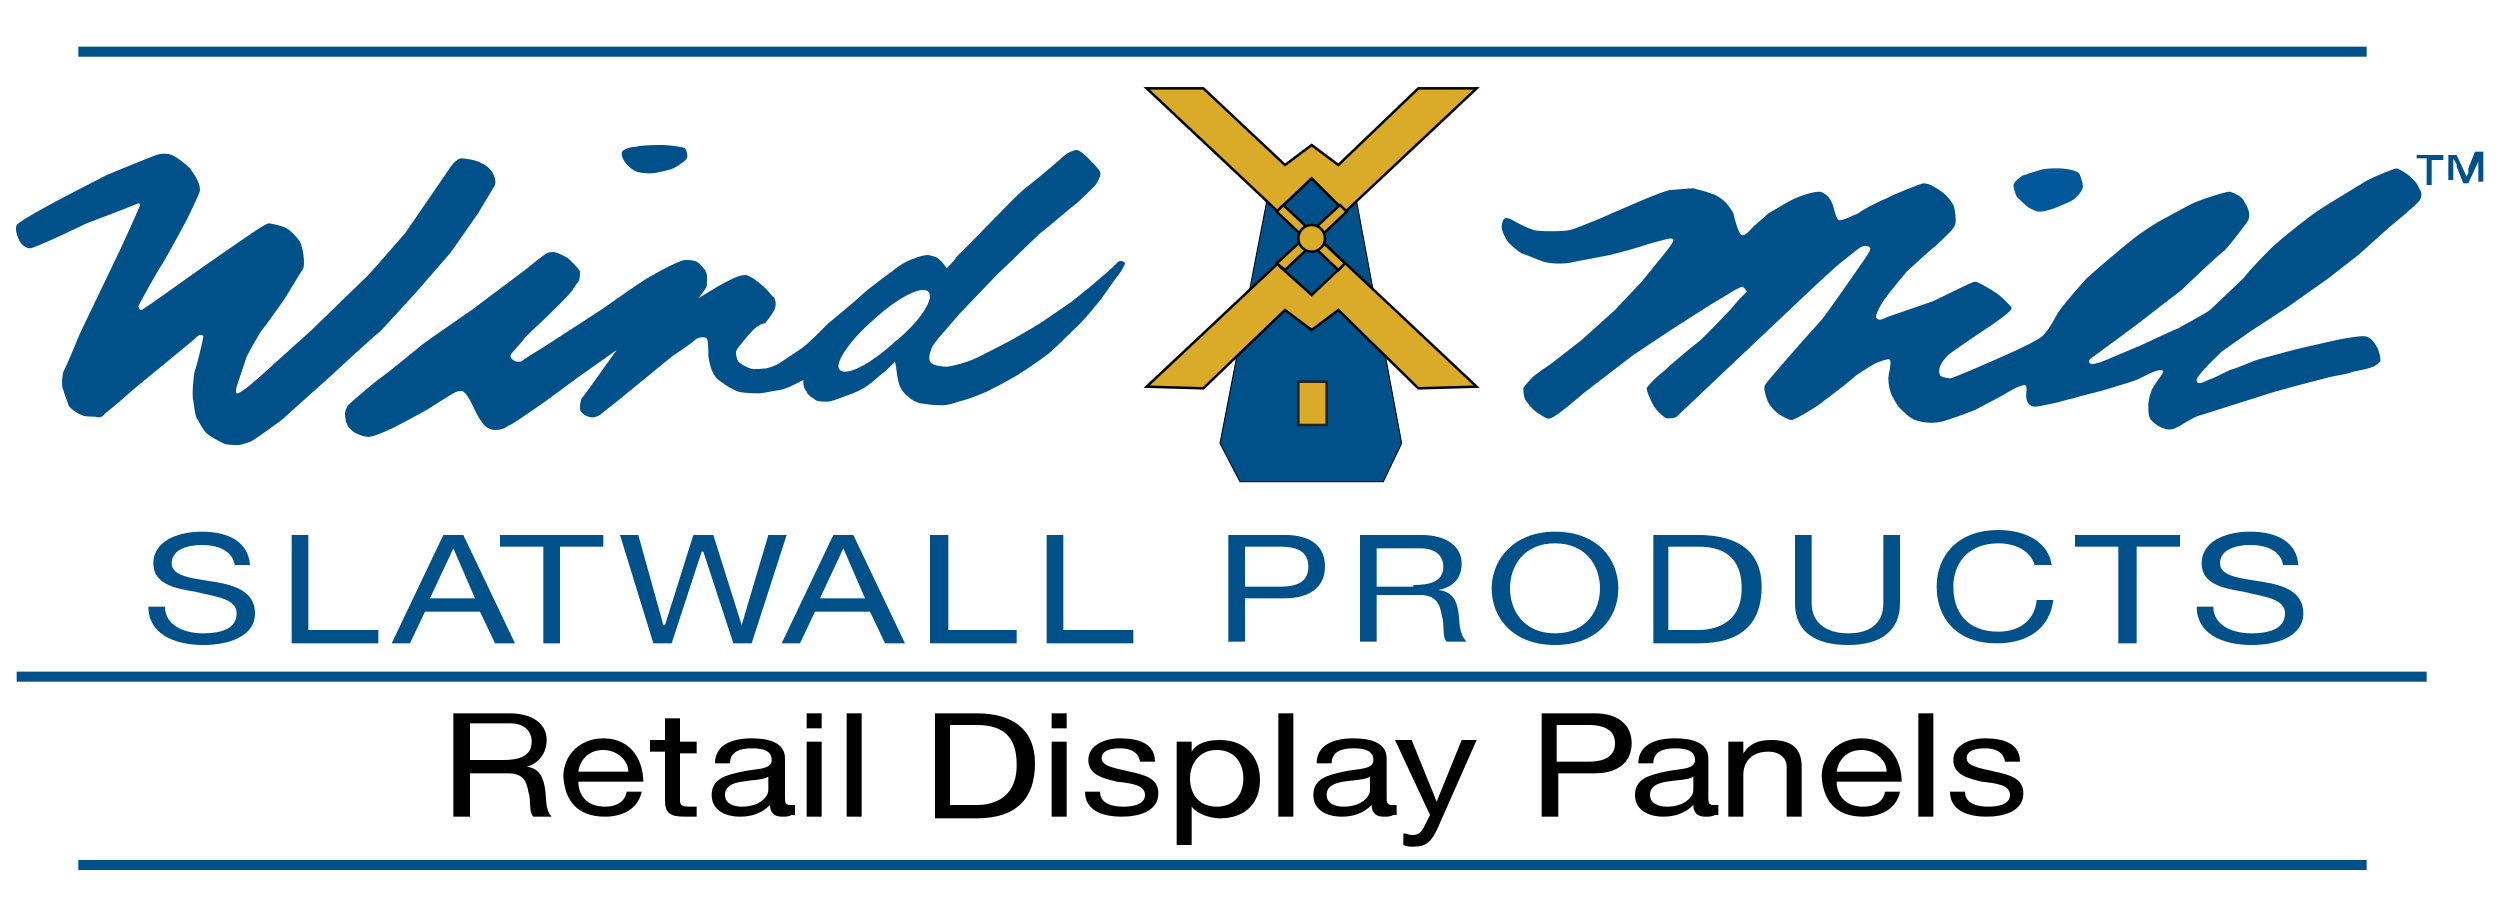
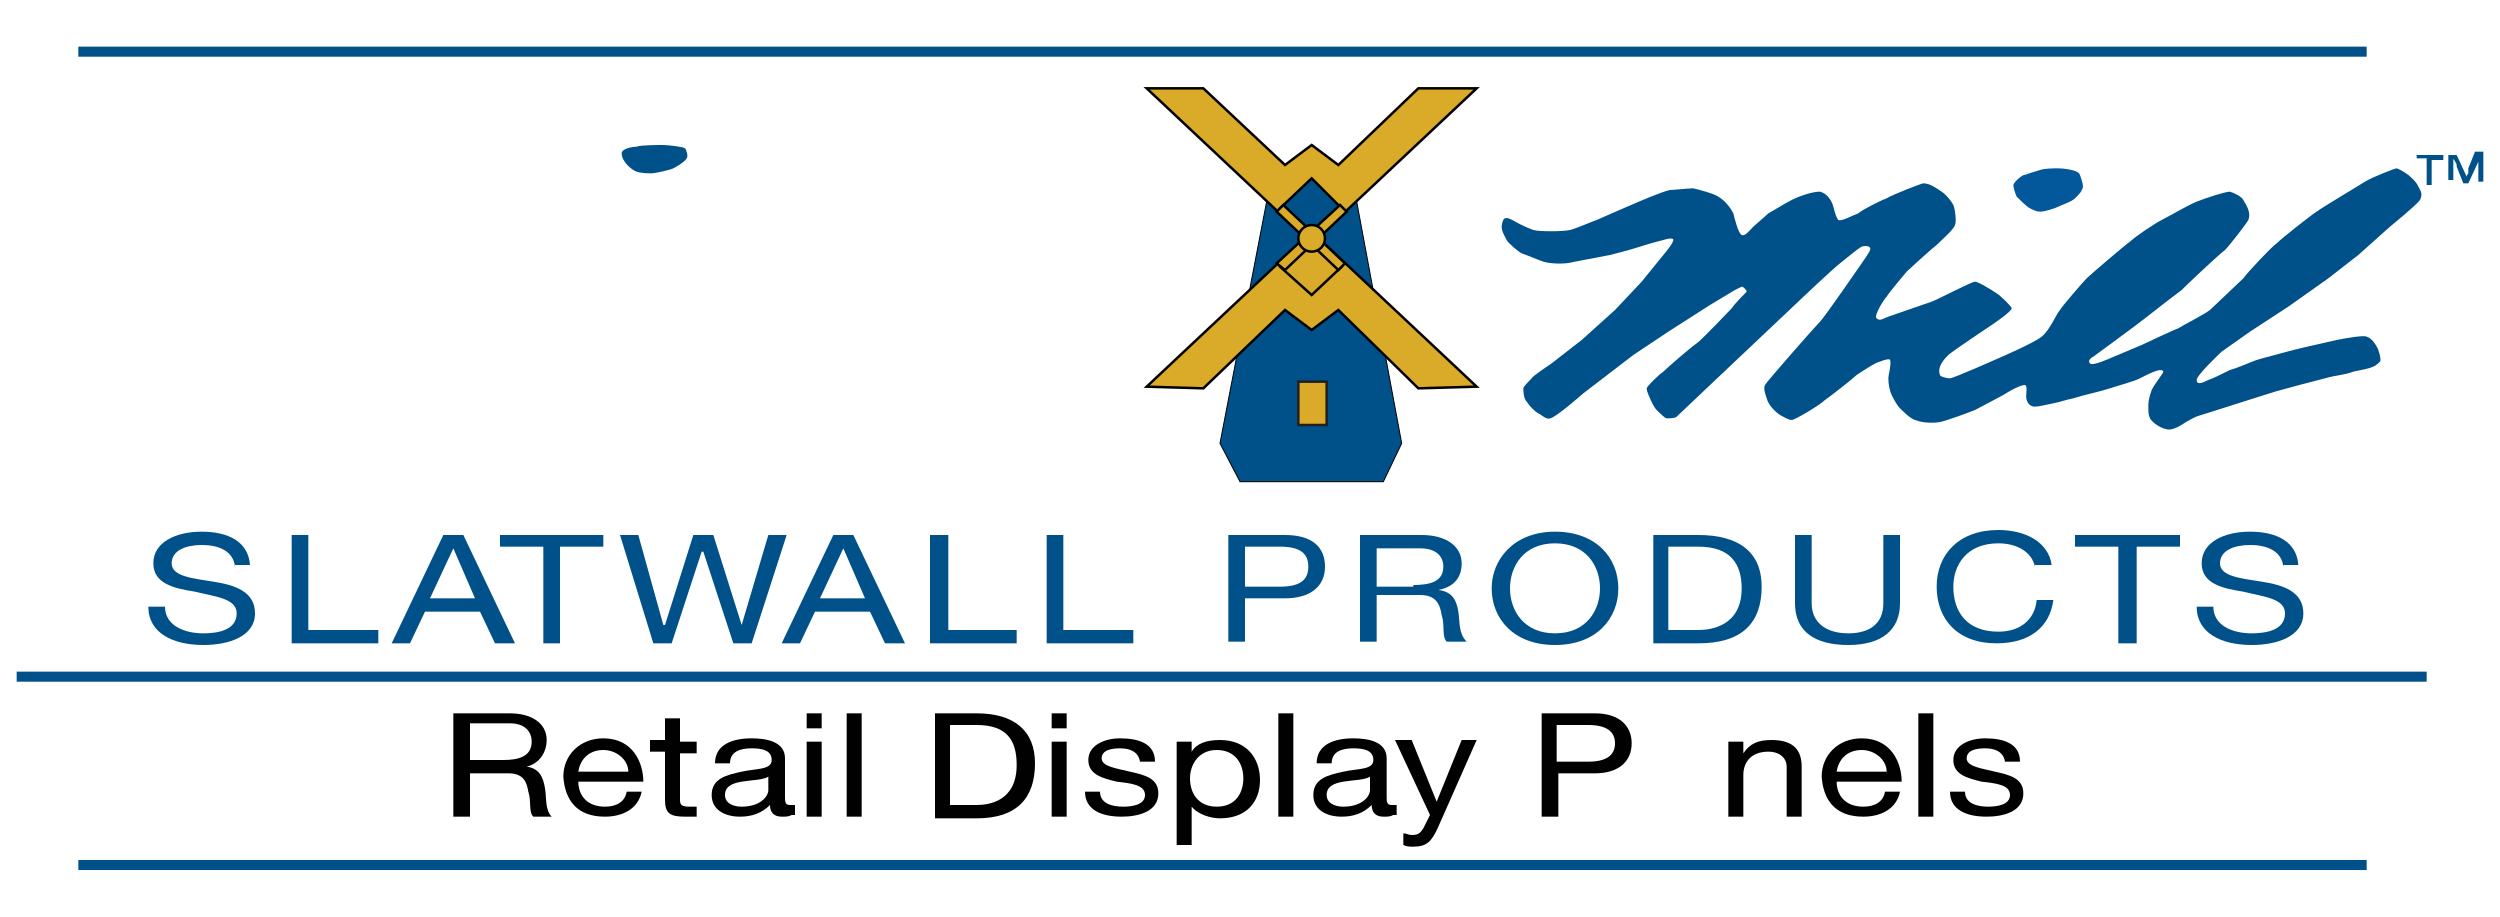
<svg xmlns="http://www.w3.org/2000/svg" version="1.1" id="Layer_1" x="0px" y="0px" viewBox="0 0 150 55" style="enable-background:new 0 0 150 55;" xml:space="preserve">
  <g>
    <line style="fill:none;stroke:#005189;stroke-width:0.604;stroke-miterlimit:10;" x1="4.7" y1="3.1" x2="142" y2="3.1" />
    <line style="fill:none;stroke:#005189;stroke-width:0.604;stroke-miterlimit:10;" x1="4.7" y1="51.9" x2="142" y2="51.9" />
    <path style="fill:#005189;" d="M14.1,34c-0.1-0.9-0.9-1.3-2-1.3c-0.9,0-1.8,0.3-1.8,1.1c0,0.8,1.3,0.9,2.5,1.1   c1.3,0.2,2.5,0.6,2.5,1.9c0,1.4-1.6,1.9-3.1,1.9c-1.8,0-3.3-0.7-3.3-2.3h1c0,1.1,1.1,1.6,2.3,1.6c0.9,0,2-0.2,2-1.2   c0-0.9-1.3-1-2.5-1.3c-1.3-0.2-2.5-0.5-2.5-1.7c0-1.3,1.4-1.9,2.9-1.9c1.6,0,2.8,0.6,2.9,2H14.1z" />
    <polygon style="fill:#005189;" points="17.5,32.1 18.5,32.1 18.5,37.8 22.7,37.8 22.7,38.6 17.5,38.6  " />
    <path style="fill:#005189;" d="M26.6,32.1h1.2l3.1,6.5h-1.2l-0.9-1.9h-3.3l-0.9,1.9h-1.1L26.6,32.1z M25.8,35.9h2.7l-1.3-3h0   L25.8,35.9z" />
    <polygon style="fill:#005189;" points="32.6,32.8 30,32.8 30,32.1 36.2,32.1 36.2,32.8 33.6,32.8 33.6,38.6 32.6,38.6  " />
    <polygon style="fill:#005189;" points="45.1,38.6 44,38.6 42.2,33.1 42.1,33.1 40.3,38.6 39.2,38.6 37.2,32.1 38.3,32.1 39.8,37.5    39.9,37.5 41.6,32.1 42.8,32.1 44.5,37.5 44.5,37.5 46.1,32.1 47.2,32.1  " />
    <path style="fill:#005189;" d="M50,32.1h1.2l3.1,6.5h-1.2l-0.9-1.9h-3.3L48,38.6h-1.1L50,32.1z M49.2,35.9h2.7l-1.3-3h0L49.2,35.9z   " />
    <polygon style="fill:#005189;" points="55.8,32.1 56.9,32.1 56.9,37.8 61,37.8 61,38.6 55.8,38.6  " />
    <polygon style="fill:#005189;" points="62.8,32.1 63.8,32.1 63.8,37.8 68,37.8 68,38.6 62.8,38.6  " />
    <path style="fill:#005189;" d="M73.6,32.1h3.5c1.6,0,2.4,0.7,2.4,1.9c0,1.2-0.9,1.9-2.4,1.9h-2.4v2.6h-1V32.1z M74.7,35.2h2.1   c1.2,0,1.7-0.4,1.7-1.2c0-0.8-0.5-1.2-1.7-1.2h-2.1V35.2z" />
    <path style="fill:#005189;" d="M81.6,32.1h3.7c1.5,0,2.4,0.7,2.4,1.7c0,0.8-0.4,1.4-1.4,1.6v0c0.9,0.1,1.1,0.7,1.2,1.3   c0.1,0.6,0,1.3,0.5,1.8h-1.2c-0.3-0.3-0.1-1-0.3-1.6c-0.1-0.6-0.3-1.2-1.3-1.2h-2.6v2.8h-1V32.1z M84.8,35.1c1,0,1.8-0.2,1.8-1.1   c0-0.6-0.4-1.1-1.4-1.1h-2.6v2.3H84.8z" />
    <path style="fill:#005189;" d="M93.3,31.9c2.5,0,3.8,1.6,3.8,3.4c0,1.8-1.3,3.4-3.8,3.4c-2.5,0-3.8-1.6-3.8-3.4   C89.5,33.6,90.8,31.9,93.3,31.9 M93.3,38c1.9,0,2.7-1.4,2.7-2.7s-0.8-2.7-2.7-2.7c-1.9,0-2.7,1.4-2.7,2.7S91.4,38,93.3,38" />
    <path style="fill:#005189;" d="M99.2,32.1h2.7c2.4,0,3.8,1,3.8,3.1c0,2.2-1.2,3.4-3.8,3.4h-2.7V32.1z M100.2,37.8h1.7   c0.7,0,2.6-0.2,2.6-2.5c0-1.5-0.7-2.5-2.6-2.5h-1.8V37.8z" />
    <path style="fill:#005189;" d="M114,36.2c0,1.6-1.1,2.5-3.1,2.5c-2,0-3.2-0.8-3.2-2.5v-4.1h1v4.1c0,1.1,0.8,1.8,2.2,1.8   c1.3,0,2.1-0.6,2.1-1.8v-4.1h1V36.2z" />
    <path style="fill:#005189;" d="M122.1,34c-0.2-0.9-1.1-1.4-2.2-1.4c-1.9,0-2.7,1.3-2.7,2.6c0,1.5,0.8,2.7,2.7,2.7   c1.4,0,2.2-0.8,2.3-1.9h1c-0.2,1.6-1.4,2.6-3.4,2.6c-2.4,0-3.6-1.5-3.6-3.4c0-1.9,1.3-3.4,3.7-3.4c1.6,0,3,0.7,3.2,2.1H122.1z" />
    <polygon style="fill:#005189;" points="127.1,32.8 124.5,32.8 124.5,32.1 130.8,32.1 130.8,32.8 128.2,32.8 128.2,38.6 127.1,38.6     " />
    <path style="fill:#005189;" d="M137,34c-0.1-0.9-0.9-1.3-2-1.3c-0.9,0-1.8,0.3-1.8,1.1c0,0.8,1.3,0.9,2.5,1.1   c1.3,0.2,2.5,0.6,2.5,1.9c0,1.4-1.6,1.9-3.1,1.9c-1.8,0-3.3-0.7-3.3-2.3h1c0,1.1,1.1,1.6,2.3,1.6c0.9,0,2-0.2,2-1.2   c0-0.9-1.3-1-2.5-1.3c-1.3-0.2-2.5-0.5-2.5-1.7c0-1.3,1.4-1.9,2.9-1.9c1.6,0,2.8,0.6,2.9,2H137z" />
    <line style="fill:none;stroke:#005189;stroke-width:0.604;stroke-miterlimit:10;" x1="1" y1="40.6" x2="145.6" y2="40.6" />
    <path style="fill:#010101;" d="M27.2,42.8h3.4c1.3,0,2.2,0.6,2.2,1.6c0,0.7-0.4,1.4-1.2,1.6v0c0.8,0.1,1,0.7,1.1,1.3   c0.1,0.6,0,1.3,0.4,1.7H32c-0.3-0.3-0.1-0.9-0.3-1.5c-0.1-0.6-0.3-1.1-1.2-1.1h-2.3V49h-1V42.8z M30.2,45.6c0.9,0,1.7-0.2,1.7-1.1   c0-0.6-0.4-1.1-1.3-1.1h-2.4v2.2H30.2z" />
    <path style="fill:#010101;" d="M38.5,47.5c-0.2,1-1.1,1.5-2.2,1.5c-1.7,0-2.4-1-2.5-2.4c0-1.3,1-2.3,2.4-2.3c1.8,0,2.4,1.5,2.4,2.6   h-3.9c0,0.8,0.5,1.5,1.6,1.5c0.7,0,1.2-0.3,1.3-0.9H38.5z M37.7,46.3c0-0.7-0.7-1.3-1.5-1.3c-0.9,0-1.4,0.6-1.5,1.3H37.7z" />
    <path style="fill:#010101;" d="M40.8,44.5h1v0.7h-1v2.8c0,0.3,0.1,0.4,0.6,0.4h0.4V49h-0.7c-0.9,0-1.2-0.2-1.2-1v-2.9H39v-0.7h0.9   v-1.3h0.9V44.5z" />
    <path style="fill:#010101;" d="M47.5,48.9c-0.2,0.1-0.3,0.1-0.6,0.1c-0.4,0-0.7-0.2-0.7-0.7c-0.5,0.5-1.1,0.7-1.8,0.7   c-0.9,0-1.7-0.4-1.7-1.3c0-1,0.9-1.2,1.8-1.4c0.9-0.2,1.8-0.1,1.8-0.7c0-0.6-0.6-0.7-1.2-0.7c-0.7,0-1.3,0.2-1.3,0.9h-0.9   c0-1.1,1-1.5,2.2-1.5c0.9,0,2,0.2,2,1.2v2.3c0,0.3,0,0.5,0.3,0.5c0.1,0,0.2,0,0.3,0V48.9z M46.1,46.6c-0.3,0.2-1,0.2-1.6,0.3   c-0.6,0.1-1,0.3-1,0.8c0,0.5,0.5,0.7,1,0.7c1.1,0,1.6-0.6,1.6-1V46.6z" />
    <path style="fill:#010101;" d="M49.3,43.7h-0.9v-0.9h0.9V43.7z M48.4,44.5h0.9V49h-0.9V44.5z" />
    <rect x="50.8" y="42.8" style="fill:#010101;" width="0.9" height="6.2" />
    <path style="fill:#010101;" d="M56.1,42.8h2.5c2.2,0,3.5,1,3.5,3c0,2.1-1.1,3.3-3.5,3.3h-2.5V42.8z M57,48.3h1.6   c0.7,0,2.4-0.2,2.4-2.4c0-1.5-0.6-2.4-2.4-2.4H57V48.3z" />
    <path style="fill:#010101;" d="M64,43.7h-0.9v-0.9H64V43.7z M63.1,44.5H64V49h-0.9V44.5z" />
    <path style="fill:#010101;" d="M66,47.5c0,0.7,0.7,0.9,1.4,0.9c0.5,0,1.3-0.1,1.3-0.7c0-0.6-0.8-0.7-1.7-0.8   c-0.8-0.2-1.7-0.4-1.7-1.3c0-0.9,1-1.3,1.9-1.3c1.1,0,2.1,0.3,2.1,1.4h-0.9c-0.1-0.6-0.6-0.8-1.2-0.8c-0.5,0-1.1,0.1-1.1,0.6   c0,0.5,0.9,0.6,1.7,0.8c0.9,0.2,1.7,0.4,1.7,1.3c0,1.1-1.2,1.4-2.2,1.4c-1.2,0-2.2-0.4-2.2-1.5H66z" />
    <path style="fill:#010101;" d="M70.6,44.5h0.9v0.6h0c0.3-0.5,0.9-0.7,1.7-0.7c1.6,0,2.4,1.1,2.4,2.4c0,1.3-0.8,2.3-2.4,2.3   c-0.5,0-1.3-0.2-1.7-0.7h0v2.3h-0.9V44.5z M73,45c-1.1,0-1.6,0.9-1.6,1.7c0,0.9,0.5,1.7,1.6,1.7c1.2,0,1.6-0.9,1.6-1.7   C74.6,45.8,74.1,45,73,45" />
    <rect x="76.7" y="42.8" style="fill:#010101;" width="0.9" height="6.2" />
    <path style="fill:#010101;" d="M83.6,48.9c-0.2,0.1-0.3,0.1-0.6,0.1c-0.4,0-0.7-0.2-0.7-0.7c-0.5,0.5-1.1,0.7-1.8,0.7   c-0.9,0-1.7-0.4-1.7-1.3c0-1,0.9-1.2,1.8-1.4c0.9-0.2,1.8-0.1,1.8-0.7c0-0.6-0.6-0.7-1.2-0.7c-0.7,0-1.3,0.2-1.3,0.9h-0.9   c0-1.1,1-1.5,2.2-1.5c0.9,0,2,0.2,2,1.2v2.3c0,0.3,0,0.5,0.3,0.5c0.1,0,0.2,0,0.3,0V48.9z M82.2,46.6c-0.3,0.2-1,0.2-1.6,0.3   c-0.6,0.1-1,0.3-1,0.8c0,0.5,0.5,0.7,1,0.7c1.1,0,1.6-0.6,1.6-1V46.6z" />
    <path style="fill:#010101;" d="M86.3,49.6c-0.4,0.9-0.7,1.2-1.5,1.2c-0.2,0-0.4,0-0.6-0.1V50c0.2,0,0.3,0.1,0.5,0.1   c0.4,0,0.5-0.1,0.7-0.4l0.4-0.8l-2.1-4.5h1l1.5,3.7h0l1.5-3.7h0.9L86.3,49.6z" />
    <path style="fill:#010101;" d="M92.5,42.8h3.2c1.4,0,2.2,0.7,2.2,1.8s-0.8,1.8-2.2,1.8h-2.2V49h-1V42.8z M93.4,45.7h1.9   c1.1,0,1.6-0.4,1.6-1.1s-0.5-1.1-1.6-1.1h-1.9V45.7z" />
-     <path style="fill:#010101;" d="M102.9,48.9c-0.2,0.1-0.3,0.1-0.6,0.1c-0.4,0-0.7-0.2-0.7-0.7c-0.5,0.5-1.1,0.7-1.8,0.7   c-0.9,0-1.7-0.4-1.7-1.3c0-1,0.9-1.2,1.8-1.4c0.9-0.2,1.8-0.1,1.8-0.7c0-0.6-0.6-0.7-1.2-0.7c-0.7,0-1.3,0.2-1.3,0.9h-0.9   c0-1.1,1-1.5,2.2-1.5c0.9,0,2,0.2,2,1.2v2.3c0,0.3,0,0.5,0.3,0.5c0.1,0,0.2,0,0.3,0V48.9z M101.6,46.6c-0.3,0.2-1,0.2-1.6,0.3   c-0.6,0.1-1,0.3-1,0.8c0,0.5,0.5,0.7,1,0.7c1.1,0,1.6-0.6,1.6-1V46.6z" />
    <path style="fill:#010101;" d="M103.8,44.5h0.8v0.7h0c0.4-0.6,0.9-0.8,1.7-0.8c1.4,0,1.8,0.7,1.8,1.6v3h-0.9v-3   c0-0.5-0.4-0.9-1.1-0.9c-1,0-1.5,0.6-1.5,1.4V49h-0.9V44.5z" />
    <path style="fill:#010101;" d="M114,47.5c-0.2,1-1.1,1.5-2.2,1.5c-1.7,0-2.4-1-2.5-2.4c0-1.3,1-2.3,2.4-2.3c1.8,0,2.4,1.5,2.4,2.6   h-3.9c0,0.8,0.5,1.5,1.6,1.5c0.7,0,1.2-0.3,1.3-0.9H114z M113.2,46.3c0-0.7-0.7-1.3-1.5-1.3c-0.9,0-1.4,0.6-1.5,1.3H113.2z" />
    <rect x="115.1" y="42.8" style="fill:#010101;" width="0.9" height="6.2" />
    <path style="fill:#010101;" d="M117.9,47.5c0,0.7,0.7,0.9,1.4,0.9c0.5,0,1.3-0.1,1.3-0.7c0-0.6-0.8-0.7-1.7-0.8   c-0.8-0.2-1.7-0.4-1.7-1.3c0-0.9,1-1.3,1.9-1.3c1.1,0,2.1,0.3,2.1,1.4h-0.9c-0.1-0.6-0.6-0.8-1.2-0.8c-0.5,0-1.1,0.1-1.1,0.6   c0,0.5,0.9,0.6,1.7,0.8c0.9,0.2,1.7,0.4,1.7,1.3c0,1.1-1.2,1.4-2.2,1.4c-1.2,0-2.2-0.4-2.2-1.5H117.9z" />
    <polyline style="fill-rule:evenodd;clip-rule:evenodd;fill:#005189;" points="78.7,10.2 81.4,12.1 84.1,26.6 83,28.9 78.7,28.9    78.7,28.9 74.4,28.9 73.2,26.6 76,12.1 78.7,10.2  " />
    <polyline style="fill:none;stroke:#010101;stroke-width:6.051363e-02;" points="78.7,10.2 81.4,12.1 84.1,26.6 83,28.9 78.7,28.9    78.7,28.9 74.4,28.9 73.2,26.6 76,12.1 78.7,10.2  " />
    <polyline style="fill-rule:evenodd;clip-rule:evenodd;fill:#D9AB28;" points="78.7,14.6 68.8,5.3 72.2,5.3 77.1,9.9 78.7,8.7    78.7,8.7 80.3,9.9 85.1,5.3 88.6,5.3 78.7,14.6  " />
    <polyline style="fill:none;stroke:#010101;stroke-width:0.151;" points="78.7,14.6 68.8,5.3 72.2,5.3 77.1,9.9 78.7,8.7 78.7,8.7    80.3,9.9 85.1,5.3 88.6,5.3 78.7,14.6  " />
    <polyline style="fill-rule:evenodd;clip-rule:evenodd;fill:#D9AB28;" points="78.7,13.9 88.6,23.2 85.1,23.3 80.3,18.6 78.7,19.8    78.7,19.8 77.1,18.6 72.2,23.3 68.8,23.2 78.7,13.9  " />
    <polyline style="fill:none;stroke:#010101;stroke-width:0.151;" points="78.7,13.9 88.6,23.2 85.1,23.3 80.3,18.6 78.7,19.8    78.7,19.8 77.1,18.6 72.2,23.3 68.8,23.2 78.7,13.9  " />
    <line style="fill-rule:evenodd;clip-rule:evenodd;fill:#DFAD25;" x1="76.8" y1="16.1" x2="80.5" y2="12.4" />
    <polygon style="fill-rule:evenodd;clip-rule:evenodd;fill:#005189;" points="76.8,12.5 78.7,10.7 80.5,12.5 78.7,14.2  " />
    <polygon style="fill:none;stroke:#010101;stroke-width:0.151;" points="76.8,12.5 78.7,10.7 80.5,12.5 78.7,14.2  " />
-     <polygon style="fill-rule:evenodd;clip-rule:evenodd;fill:#005189;" points="80.5,16 78.7,17.7 76.8,16 78.7,14.2  " />
    <polygon style="fill:none;stroke:#010101;stroke-width:0.151;" points="80.5,16 78.7,17.7 76.8,16 78.7,14.2  " />
    <polygon style="fill-rule:evenodd;clip-rule:evenodd;fill:#D9AB28;" points="76.6,15.8 77.1,16.2 80.8,12.7 80.4,12.3  " />
    <polygon style="fill:none;stroke:#010101;stroke-width:0.151;" points="76.6,15.8 77.1,16.2 80.8,12.7 80.4,12.3  " />
    <polygon style="fill-rule:evenodd;clip-rule:evenodd;fill:#D9AB28;" points="80.3,16.2 80.7,15.8 77,12.3 76.6,12.7  " />
    <polygon style="fill:none;stroke:#010101;stroke-width:0.151;" points="80.3,16.2 80.7,15.8 77,12.3 76.6,12.7  " />
    <path style="fill-rule:evenodd;clip-rule:evenodd;fill:#D9AB28;" d="M77.9,14.3c0-0.4,0.4-0.8,0.8-0.8c0.5,0,0.8,0.4,0.8,0.8   c0,0.4-0.4,0.8-0.8,0.8C78.3,15.1,77.9,14.7,77.9,14.3" />
    <ellipse style="fill:none;stroke:#010101;stroke-width:0.151;" cx="78.7" cy="14.3" rx="0.8" ry="0.8" />
    <rect x="77.9" y="22.9" style="fill-rule:evenodd;clip-rule:evenodd;fill:#D9AB28;" width="1.7" height="2.6" />
    <rect x="77.9" y="22.9" style="fill:none;stroke:#221F20;stroke-width:0.151;stroke-miterlimit:10;" width="1.7" height="2.6" />
-     <path style="fill-rule:evenodd;clip-rule:evenodd;fill:#005189;" d="M1,13.5c-0.1,0.2,0,0.6,0.1,0.8c0.1,0.3,0.4,0.6,0.7,0.6   c0.3,0,3.4-1.5,3.4-1.5l2.1-0.8l1-0.4c0,0,0.1,0,0.1,0.1c0,0.1-1.2,2.7-1.2,2.7L4.8,20c0,0-0.9,2.2-1,2.3c-0.1,0.4-0.1,1,0,1.1   c0.1,0.4,0.3,0.8,0.3,0.9c0.1,0.2,0.5,0.5,0.8,0.6c0.1,0.1,0.6,0.1,0.8,0.1C6,25.1,6.2,25,6.3,24.8c0.2-0.1,1.9-1.6,1.9-1.6   s3.3-2.7,3.4-2.8c0.1-0.1,0.3-0.3,0.4-0.3c0.1,0,0.2,0,0.2,0.1c0,0.1-0.4,1.8-0.5,2c-0.1,0.3-0.2,1.7-0.1,1.8   c0,0.1,0.1,0.9,0.2,1.1c0.1,0.1,0.3,0.6,0.6,0.9c0.2,0.2,0.8,0.5,1,0.6c0.1,0.1,0.7,0.1,0.9,0.1c0.2,0,0.8-0.2,0.9-0.3   c0.2-0.1,1.7-1.2,1.7-1.2l2.9-2.6c0,0,2.8-2.6,3-2.7c0.2-0.2,2.2-2.4,2.2-2.4s2-2.3,2-2.3c0.1-0.1,1.8-2.6,1.7-2.4   c-0.1,0.1,0.9-1.5,1-1.7c0.1-0.3-0.1-1-0.8-1.3c-0.3-0.2-1-0.3-1.2-0.3c-0.2,0-0.4,0.2-0.5,0.3c-0.1,0.1-0.7,1-0.7,1L24.3,14   c0,0-2,2.3-2.2,2.5c-0.2,0.2-3.4,3.3-3.4,3.3l-3,2.7c0,0-1.3,1.2-1.5,1.1c-0.1,0,0-0.4,0-0.4s0.5-1.5,0.6-1.8   c0.1-0.2,0.8-1.5,1-1.7c0.1-0.1,1.3-1.8,1.3-1.8s0.9-1.5,1.1-1.8c0.1-0.3,0-1.2-0.2-1.6c-0.2-0.3-0.6-0.7-0.8-0.8   c-0.1-0.1-0.9-0.3-1.1-0.3c-0.3,0.1-1.3,0.8-1.3,0.8l-2.6,1.8l-3.1,2.2c0,0-0.6,0.4-0.6,0.4c-0.1,0-0.1,0-0.2-0.2   c0-0.1,1.3-2.4,1.4-2.5c0.1-0.1,1.5-2.7,1.5-2.7s0.8-1.6,0.8-1.8c0-0.5-0.4-1-0.6-1.3c-0.2-0.2-0.8-0.7-1.1-0.8   c-0.2-0.1-0.7-0.1-0.9,0c-0.1,0-3,1.2-3,1.2S3.5,12,3.7,11.9C3.9,11.8,1.2,13.2,1,13.5" />
-     <path style="fill-rule:evenodd;clip-rule:evenodd;fill:#005189;" d="M32.5,19.3c0,0-1.1,1-1.1,1.1c-0.1,0.1-0.6,0.7-0.7,0.8   c-0.1,0.1-0.1,0.3,0.1,0.4c0.1,0.1,0.2,0.1,0.3,0.1c0.1,0,0.2,0,0.3-0.1c0.1-0.1,1.1-0.7,1.1-0.7l1.7-1.1l2-1.3c0,0,2.8-2,3-2   c0.1-0.1,1.6-0.9,1.9-0.9c0.2,0,0.5,0,0.7,0.1c0.2,0.1,0.4,0.4,0.5,0.5c0.2,0.3,0.1,0.7,0.1,1c-0.1,0.2-0.5,0.7-0.5,0.7   s1.3-0.8,1.5-0.9c0.2-0.1,0.9-0.5,1.3-0.5c0.3,0,0.9,0.5,1,0.6c0.5,0.4,0.6,0.7,0.7,0.7c0.1,0.1,0.2,0.4,0.1,0.7   c-0.1,0.3-0.6,0.9-0.6,0.9C45.5,19.4,45,20,45,20s-0.7,0.8-0.8,1c-0.1,0.2,0,0.5,0.1,0.7c0.1,0.1,0.4,0.3,0.7,0.4   c0.3,0.1,0.8,0,1,0c0.4-0.1,0.8-0.3,0.9-0.4c0.3-0.2,0.9-0.6,1.2-0.8c0.3-0.2,1.2-1.1,1.6-1.5c0.5-0.4,1.8-1.5,2-1.7   c0.2-0.2,1.1-0.9,1.8-1.4c0.6-0.5,0.9-0.6,1.1-0.7c0.3-0.1,0.7-0.3,1.1-0.3c0.5,0.1,0.6,0.2,0.8,0.4c0.1,0.1,0.3,0.4,0.3,0.4   s0.5-0.5,0.6-0.7c0.2-0.2,1.1-1.1,1.1-1.1s2.7-2.8,3-3c0.8-0.6,2.3-1.9,2.4-2c0.1-0.1,0.5-0.3,0.7-0.3c0.2,0,0.6,0.4,0.7,0.5   c0.1,0.1,0.6,0.6,0.7,0.8c0.1,0.2-0.1,0.5-0.2,0.7c-0.1,0.2-0.9,0.9-1.2,1.2c-0.3,0.2-1.9,1.6-2.2,1.8c-0.1,0.1-2.6,2.5-2.6,2.5   l-2.2,2.3l-1.3,1.5c0,0-0.4,0.5-0.4,0.6c-0.1,0.2-0.2,0.6-0.1,0.8c0.1,0.2,0.6,0.3,1,0.3c0.3,0,1.3-0.3,1.5-0.4   c0.5-0.2,1.6-0.8,2.2-1.1c0.4-0.2,1.9-1.1,1.9-1.1l1.9-1.3c0,0,1.5-1.2,1.7-1.4c0.5-0.4,1-0.9,1.1-1c0.1-0.1,0.4,0,0.4,0.1   c0,0.1-0.3,0.6-0.4,0.7c-0.1,0.1-1,1.4-1,1.4s-1.1,1.4-1.7,1.9c-0.4,0.4-1.4,1.4-1.6,1.5c-0.1,0.1-1.4,1-1.6,1.1   c-0.1,0.1-1.2,0.7-2,1.1c-0.5,0.2-0.9,0.4-1.7,0.6c-0.8,0.3-1.1,0.2-1.4,0.2c-0.3,0-0.7-0.1-0.9-0.1c-0.3-0.1-0.5-0.2-0.7-0.4   c-0.2-0.1-0.4-0.4-0.5-0.6c-0.1-0.2-0.2-0.8-0.2-0.9c0-0.1-0.1-0.6-0.1-0.6s-0.4,0.4-0.6,0.6c-0.2,0.1-0.7,0.6-1,0.8   c-0.4,0.3-0.9,0.5-1.2,0.6c-0.3,0.1-0.7,0.3-1.2,0.4c-0.5,0-0.7,0-0.9-0.2c-0.2-0.1-0.4-0.3-0.4-0.4c-0.1-0.1-0.2-0.3-0.2-0.5   c0-0.1,0-0.2,0-0.2l-0.8,0.4c0,0-0.5,0.2-0.6,0.2c-0.1,0-1.1,0.2-1.2,0.2c-0.2,0-0.9,0-1.3-0.1c-0.3-0.1-0.8-0.4-0.9-0.5   c-0.5-0.3-0.6-0.6-0.7-0.8c-0.1-0.3-0.2-0.7-0.2-0.9c0-0.2,0-0.9-0.1-1c-0.1-0.1-0.5-0.1-0.7,0.1c-0.2,0.2-1.4,1-1.4,1l-3.3,2.7   c0,0-0.9,0.7-1,0.8c-0.2,0.1-0.4,0.2-0.7,0.1c-0.3-0.1-0.5-0.3-0.5-0.5c0-0.1,0-0.4,0.1-0.6c0.1-0.1,0.6-0.8,0.6-0.8L37,21   l-2.4,1.7l-1.9,1.4c0,0-2,1.4-2.1,1.4c-0.1,0-0.3,0.3-0.9,0.3c-0.4,0-0.7-0.3-0.8-0.5c-0.2-0.2-0.6-1.1-0.6-1.1s-0.3-0.6-0.5-0.7   c-0.1-0.1-0.3,0-0.4,0c-0.1,0-1.8,1.1-1.8,1.1s-2,1.1-2.3,1.2c-0.2,0.1-1.1,0.5-1.3,0.4c-0.2,0-0.7-0.2-0.8-0.3   c-0.1-0.1-0.3-0.2-0.4-0.5c-0.1-0.2-0.1-0.6-0.1-0.6c0-0.1,0.1-0.4,0.2-0.5c0.2-0.2,1.6-1.4,1.9-1.6s2.4-1.9,2.5-2   c0.1-0.1,3-2.1,3-2.1l3.2-2.4c0,0,1.1-0.9,1.3-1c0.2-0.1,0.5-0.1,0.7,0c0.2,0.1,0.5,0.2,0.7,0.4c0.2,0.2,0.6,0.6,0.6,0.7   c0,0.1,0,0.5-0.1,0.6c-0.1,0.1-0.2,0.3-0.3,0.4C34.5,17.4,32.5,19.3,32.5,19.3 M55.7,17.5c-0.4-0.4-1.9,0.4-3.3,1.7   c-1.5,1.3-2.4,2.7-2,3c0.4,0.4,1.9-0.4,3.3-1.7C55.2,19.3,56.1,17.9,55.7,17.5" />
    <path style="fill-rule:evenodd;clip-rule:evenodd;fill:#005189;" d="M37.3,9.2c0,0.5,0.6,1,0.9,1.1c0.3,0.1,0.7,0.1,0.9,0.1   c0.2,0,1.1-0.2,1.3-0.3c0.2-0.1,0.7-0.4,0.8-0.6c0.1-0.1,0-0.5-0.1-0.6C41,8.8,40,8.7,39.8,8.7c-0.2,0-1.4,0-1.6,0.1   C38,8.8,37.3,8.9,37.3,9.2" />
    <path style="fill-rule:evenodd;clip-rule:evenodd;fill:#005189;" d="M90.3,13.1c-0.1,0-0.2,0.3-0.2,0.5c0,0.3,0.2,0.6,0.3,0.8   c0.1,0.2,0.7,0.7,0.9,0.8c0.3,0.1,1,0.4,1.3,0.5c0.3,0.1,1.2,0.2,1.9,0c0.5-0.1,2.1-0.4,2.1-0.4s1.2-0.3,1.8-0.5   c0.6-0.2,1.4-0.4,1.4-0.4s0.6-0.2,0.6,0c0,0.2-0.6,0.9-0.6,0.9l-1.3,1.6l-1.6,1.7l-2,1.8l-1.8,1.4c0,0-1.2,0.8-1.2,0.9   c-0.1,0.1-0.5,0.5-0.5,0.6c0,0.1,0,0.6,0.2,0.8c0.2,0.3,0.5,0.6,0.7,0.7c0.2,0.1,0.5,0.4,0.7,0.3c0.3,0,2-1.5,2-1.5l3-2.3l2.1-1.4   l2.5-1.6l1.5-0.9c0,0,0.4-0.2,0.4-0.2c0.1,0,0.3,0.2,0.3,0.3c-0.1,0.1-0.7,0.7-0.9,1c-0.2,0.2-1.8,1.9-2.1,2.1   c-0.3,0.2-1.7,1.4-2,1.7c-0.3,0.2-1,0.9-1,1c0,0.2,0.2,0.6,0.2,0.6s0.2,0.5,0.4,0.7c0.2,0.2,0.5,0.5,0.6,0.5c0.2,0,0.5,0,0.6-0.1   c0.1-0.1,1.9-1.8,1.9-1.8l5.5-5.2c0,0,2-1.9,2.4-2.2c0.5-0.4,1.1-0.9,1.3-1c0.3-0.1,0.6,0,0.5,0.2c0,0.1-0.5,0.8-0.5,0.8   s-2.2,3.2-2.5,3.5c-0.3,0.3-3.2,3.6-3.3,3.8c-0.1,0.2,0,0.5,0.1,0.8c0.1,0.4,0.5,0.8,0.8,1c0.2,0.1,0.5,0.3,0.7,0.3   c0.2,0,1.7-0.9,2-1.2c0.3-0.2,1.7-1.3,1.9-1.5c0.3-0.2,1.2-0.8,1.4-0.8c0.2-0.1,0.6-0.2,0.6-0.1c0.1,0.2-0.1,0.9-0.1,1.1   c0,0.4,0.1,0.8,0.2,1c0.1,0.2,0.3,0.6,0.5,0.8c0.2,0.2,0.6,0.6,0.9,0.7c0.5,0.2,1.2,0.2,1.6,0.1c0.4-0.1,1.5-0.5,2-0.7   c0.4-0.2,1.5-0.8,1.7-0.9c0.3-0.2,1-0.6,1.3-0.6c0.2,0.1,0,0.6,0.1,0.9c0.1,0.3,0.3,0.4,0.5,0.4c0.2,0,0.6-0.1,1.1-0.2   c0.5-0.1,0.7-0.2,1.2-0.3c0.6-0.2,1.6-0.4,2.2-0.6c0.6-0.2,1.4-0.4,1.8-0.6c0.4-0.2,1.3-0.7,1.4-0.4c0,0.1-0.5,0.7-0.7,1.1   c-0.1,0.3-0.2,0.6-0.2,0.9c0,0.4,0,0.6,0.1,0.8c0.1,0.2,0.5,0.5,0.8,0.6c0.3,0.1,0.5,0.2,1.4-0.4c0.7-0.4,0.6-0.3,1.2-0.5   c0.6-0.2,1.6-0.5,2.2-0.7c0.6-0.2,1.3-0.4,1.9-0.6c0.7-0.2,2.2-0.6,3-0.8c0.7-0.2,1.2-0.2,1.7-0.4c0.5-0.1,1-0.2,1.2-0.3   c0.2-0.1,0.3-0.2,0.4-0.3c0.1-0.1-0.1-0.8-0.2-0.9c-0.1-0.2-0.3-0.5-0.6-0.6c-0.2-0.1-1.3,0.1-1.8,0.2c-0.4,0.1-1.8,0.4-2.6,0.6   c-0.7,0.2-1.9,0.5-2.2,0.6c-0.3,0.1-1.2,0.5-1.6,0.6c-0.4,0.2-1,0.5-1.3,0.6c-0.4,0.2-0.7,0.3-0.7,0c0-0.3,1.5-1.7,1.5-1.7l1.7-1.2   l2.3-1.5l2.4-1.7l1.8-1.4l1.9-1.7c0,0,1.6-1.3,1.8-1.6c0.2-0.4,0-0.6-0.1-0.8c-0.1-0.3-0.6-0.7-0.6-0.7s-0.4-0.3-0.7-0.4   c-0.1,0-1.4,0.5-1.9,0.8c-0.3,0.2-2.5,1.5-2.9,1.8c-0.2,0.1-2.1,1.6-2.4,1.9c-0.3,0.2-1.8,1.8-2,2.1c-0.3,0.3-1.7,1.6-2,1.9   c-0.4,0.3-1.6,0.9-1.9,1.1c-0.3,0.1-2.2,1-2.2,1l-1.9,0.8c0,0-1.1,0.5-1.2,0.3c-0.2-0.2,0.2-0.4,0.2-0.4s2.6-1.9,3.1-2.3   c0.5-0.4,1.8-1.4,2.2-1.7c0.4-0.4,2.2-2.1,2.6-2.4c0.3-0.3,1.3-1.6,1.4-1.8c0.2-0.5-0.2-1-0.3-1.2c-0.1-0.2-0.5-0.4-0.8-0.5   c-0.3,0-1.5,0.4-2,0.6c-0.5,0.2-1.7,0.9-2.1,1.1c-0.4,0.2-1.6,1-1.9,1.3c-0.3,0.2-2.4,2-2.6,2.2c-0.2,0.2-1.5,1.7-1.6,1.9   c-0.2,0.2-0.6,1.2-1.1,1.6c-0.5,0.4-2.6,1.3-2.6,1.3s-2.7,1.2-2.9,1.2c-0.2,0-0.6-0.1-0.6-0.2c-0.2-0.5,0.3-1,0.5-1.2   c0.2-0.2,2.6-1.8,2.6-1.8s1.2-0.8,1.2-1c0-0.1-0.6-0.7-0.9-0.9c-0.3-0.2-1.1-0.7-1.3-0.7c-0.2,0-2.3,1.1-2.6,1.2   c-0.3,0.1-2.3,0.8-2.6,0.9c-0.3,0.1-0.5,0.3-0.7,0.1c-0.2-0.1,0.4-1.1,0.6-1.3c0.1-0.2,1.2-1.5,1.2-1.5s1.4-1.3,1.8-1.6   c0.4-0.4,1-0.9,1.1-1.2c0.1-0.2,0-1-0.1-1.2c-0.1-0.2-0.4-0.6-0.7-0.8c-0.3-0.2-0.7-0.5-1.1-0.5c-0.1,0-1.9,0.7-2.2,0.9   c-0.3,0.1-1.5,0.7-1.7,0.9c-0.3,0.1-1,0.5-1.2,0.4c-0.1-0.1-0.2-0.4-0.3-0.8c-0.1-0.4-0.4-0.8-0.8-0.9c-0.4,0-1.1,0.2-1.7,0.5   c-0.4,0.2-1.2,0.7-1.4,0.8c-0.2,0.2-0.8,0.7-0.9,0.8c-0.2,0.2-0.5,0.6-0.7,0.5c-0.2-0.1-0.4-0.9-0.5-1.3c-0.1-0.2-0.4-0.7-0.9-1   c-0.3-0.2-1.1-0.4-1.5-0.5c-0.3,0-1.2,0.1-1.4,0.1c-0.5,0.1-2.1,0.8-2.1,0.8s-2.1,0.9-2.3,1c-0.3,0.1-1.2,0.5-1.6,0.6   c-0.4,0.1-1.9,0.1-2.2,0C90.9,13.4,90.6,13,90.3,13.1" />
    <path style="fill-rule:evenodd;clip-rule:evenodd;fill:#03589B;" d="M120.8,11.1c0,0.1,0.1,0.5,0.2,0.7c0.2,0.2,0.6,0.6,0.8,0.7   c0.2,0.1,0.4,0.2,0.6,0.2c0.3,0,0.9-0.2,1.1-0.3c0.2-0.1,0.8-0.3,1-0.5c0.2-0.2,0.4-0.4,0.4-0.5c0.1-0.1,0.1-0.3,0-0.6   c-0.1-0.3-0.1-0.4-0.3-0.5c-0.2-0.1-0.7-0.2-1.1-0.2c-0.3,0-0.8,0-1.1,0.1c-0.3,0.1-0.7,0.2-0.9,0.3   C121.5,10.4,120.9,10.8,120.8,11.1" />
    <path style="fill:#005189;" d="M145.9,9.5v1.6h-0.3V9.5H145V9.3h1.6v0.3H145.9z M148.7,11.1v-1V9.6c0,0,0,0,0,0.1c0,0,0,0,0,0   c0,0,0,0,0,0l-0.6,1.3h-0.3l-0.4-1c0,0,0,0,0-0.1c0,0,0-0.1-0.1-0.2c0-0.1-0.1-0.1-0.1-0.2c0,0,0,0,0,0c0,0,0,0,0,0v0v1.3h-0.3V9.3   h0.5l0.6,1.3c0,0,0,0,0,0c0,0,0,0,0,0l0,0c0-0.1,0.1-0.2,0.1-0.2c0,0,0-0.1,0-0.1c0,0,0-0.1,0-0.1c0,0,0,0,0-0.1c0,0,0,0,0,0l0.4-1   h0.5v1.8H148.7z" />
  </g>
</svg>